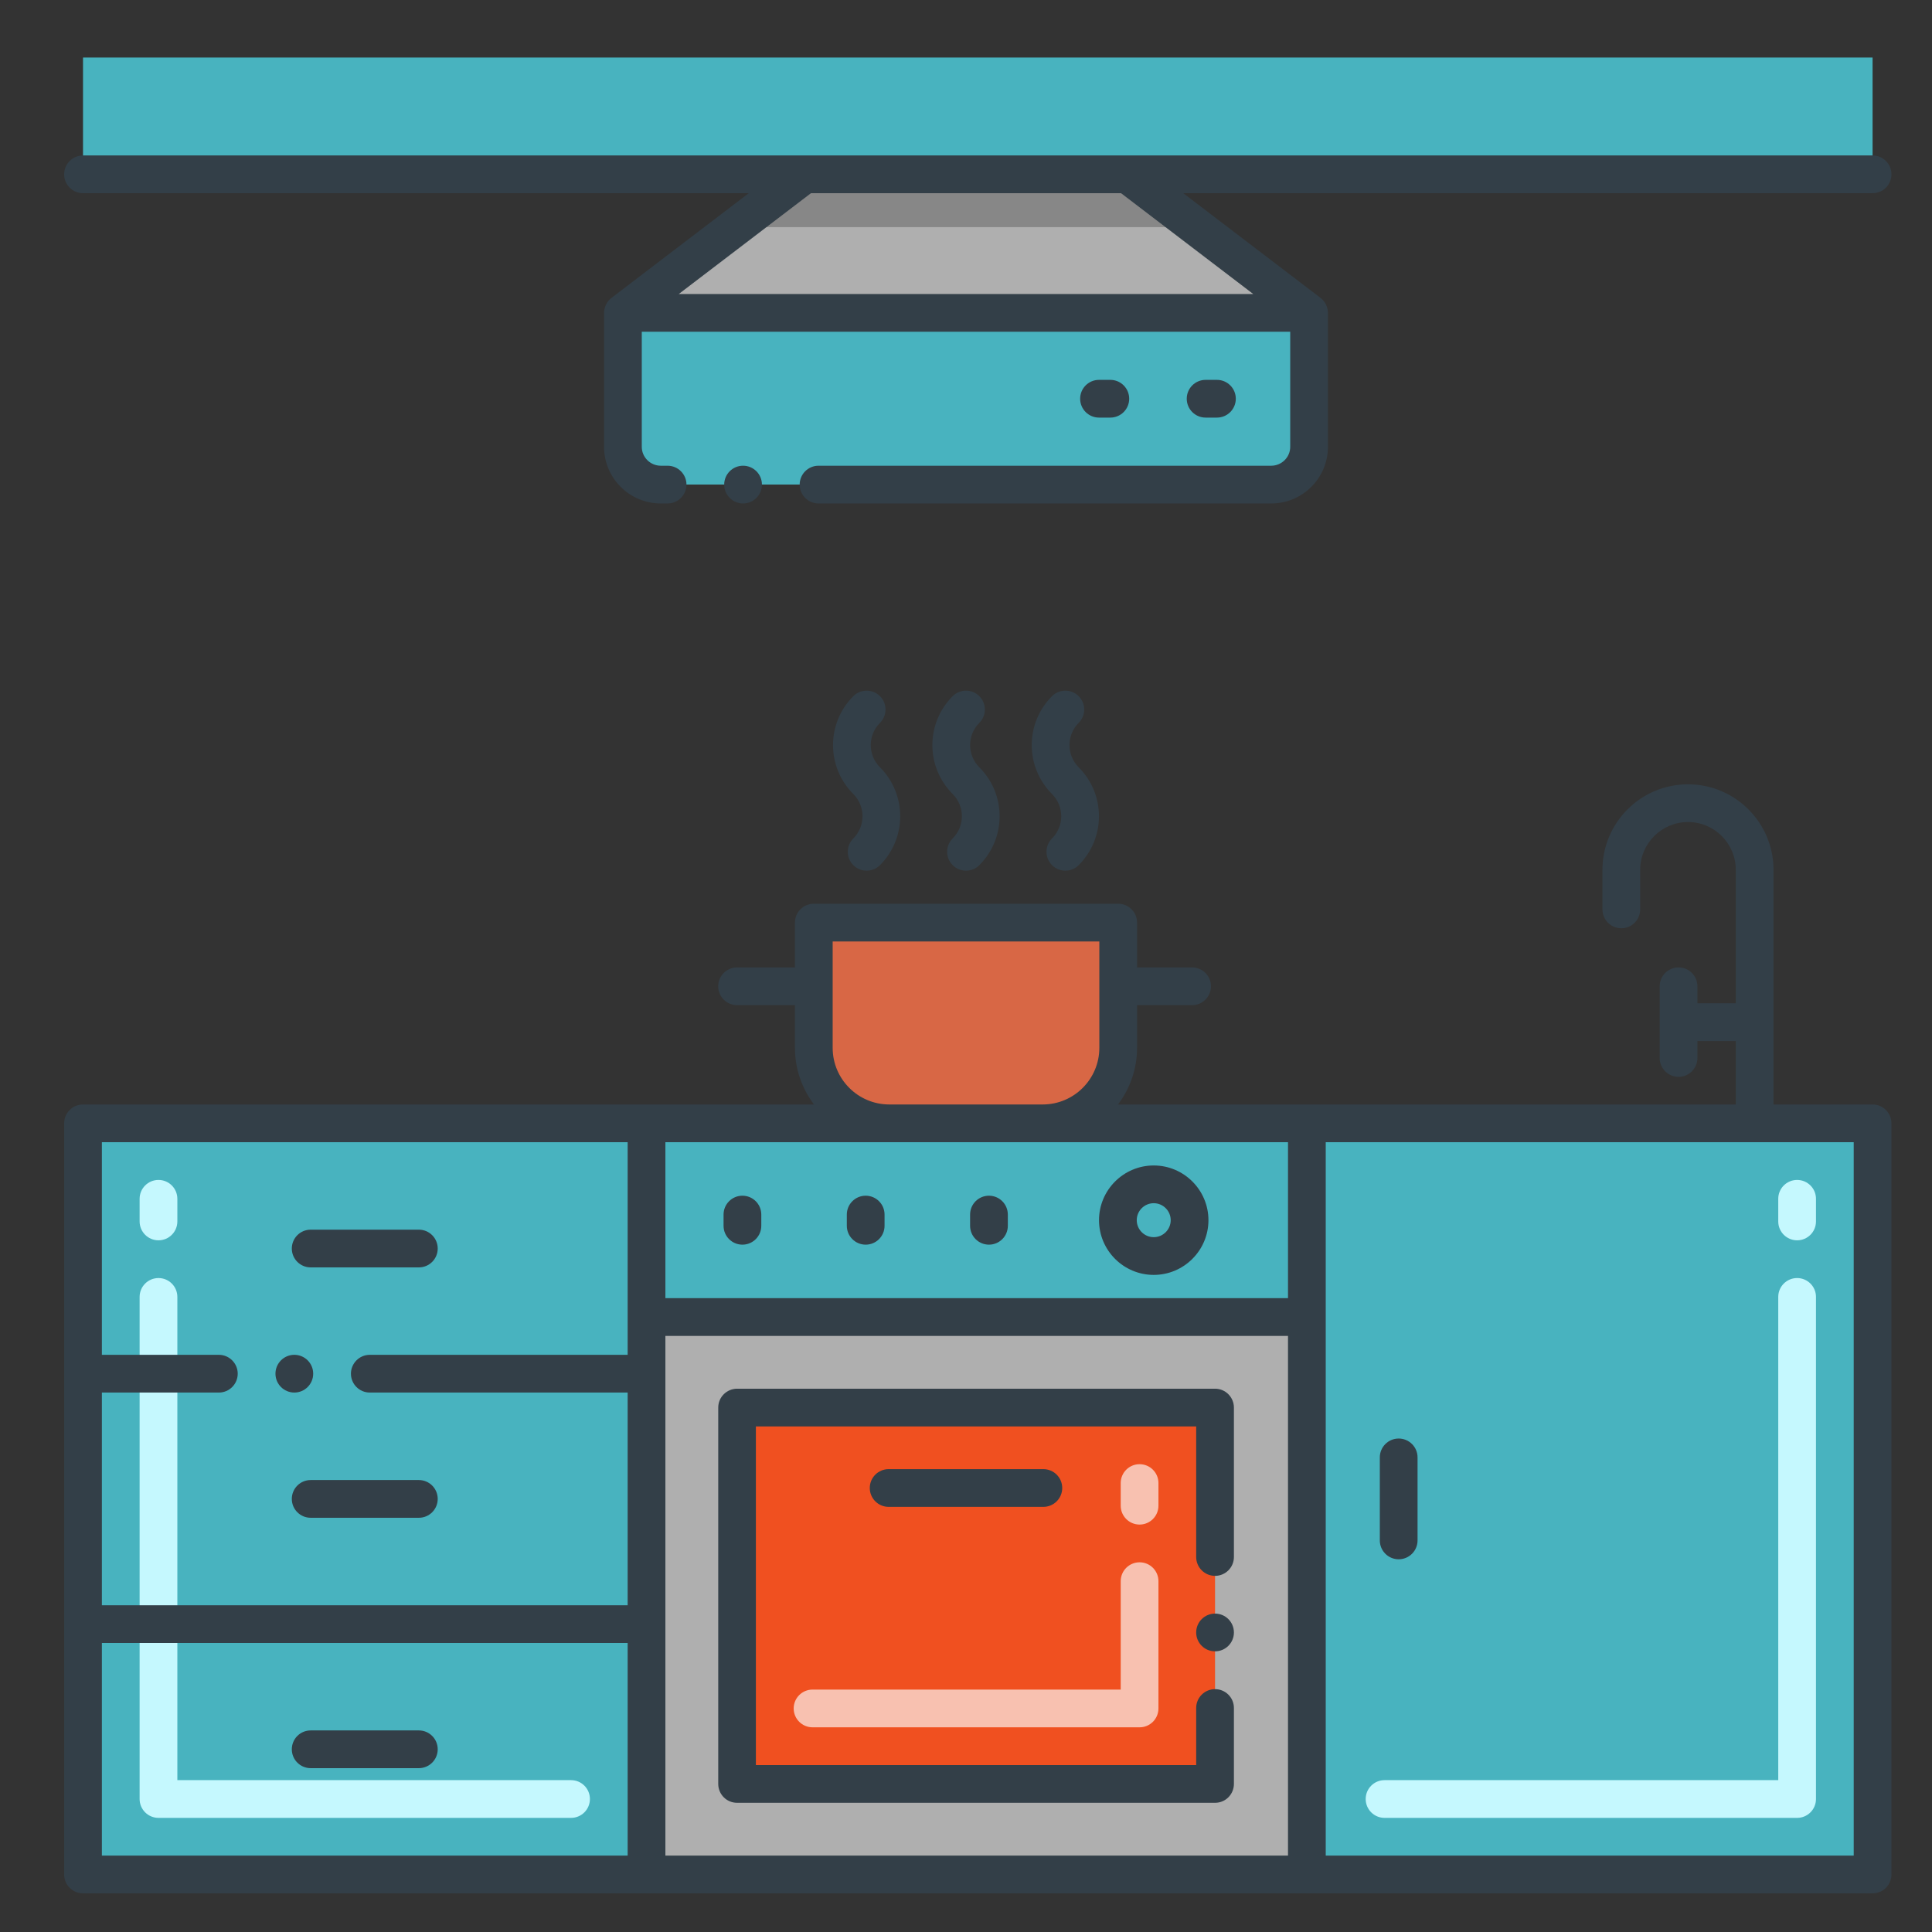
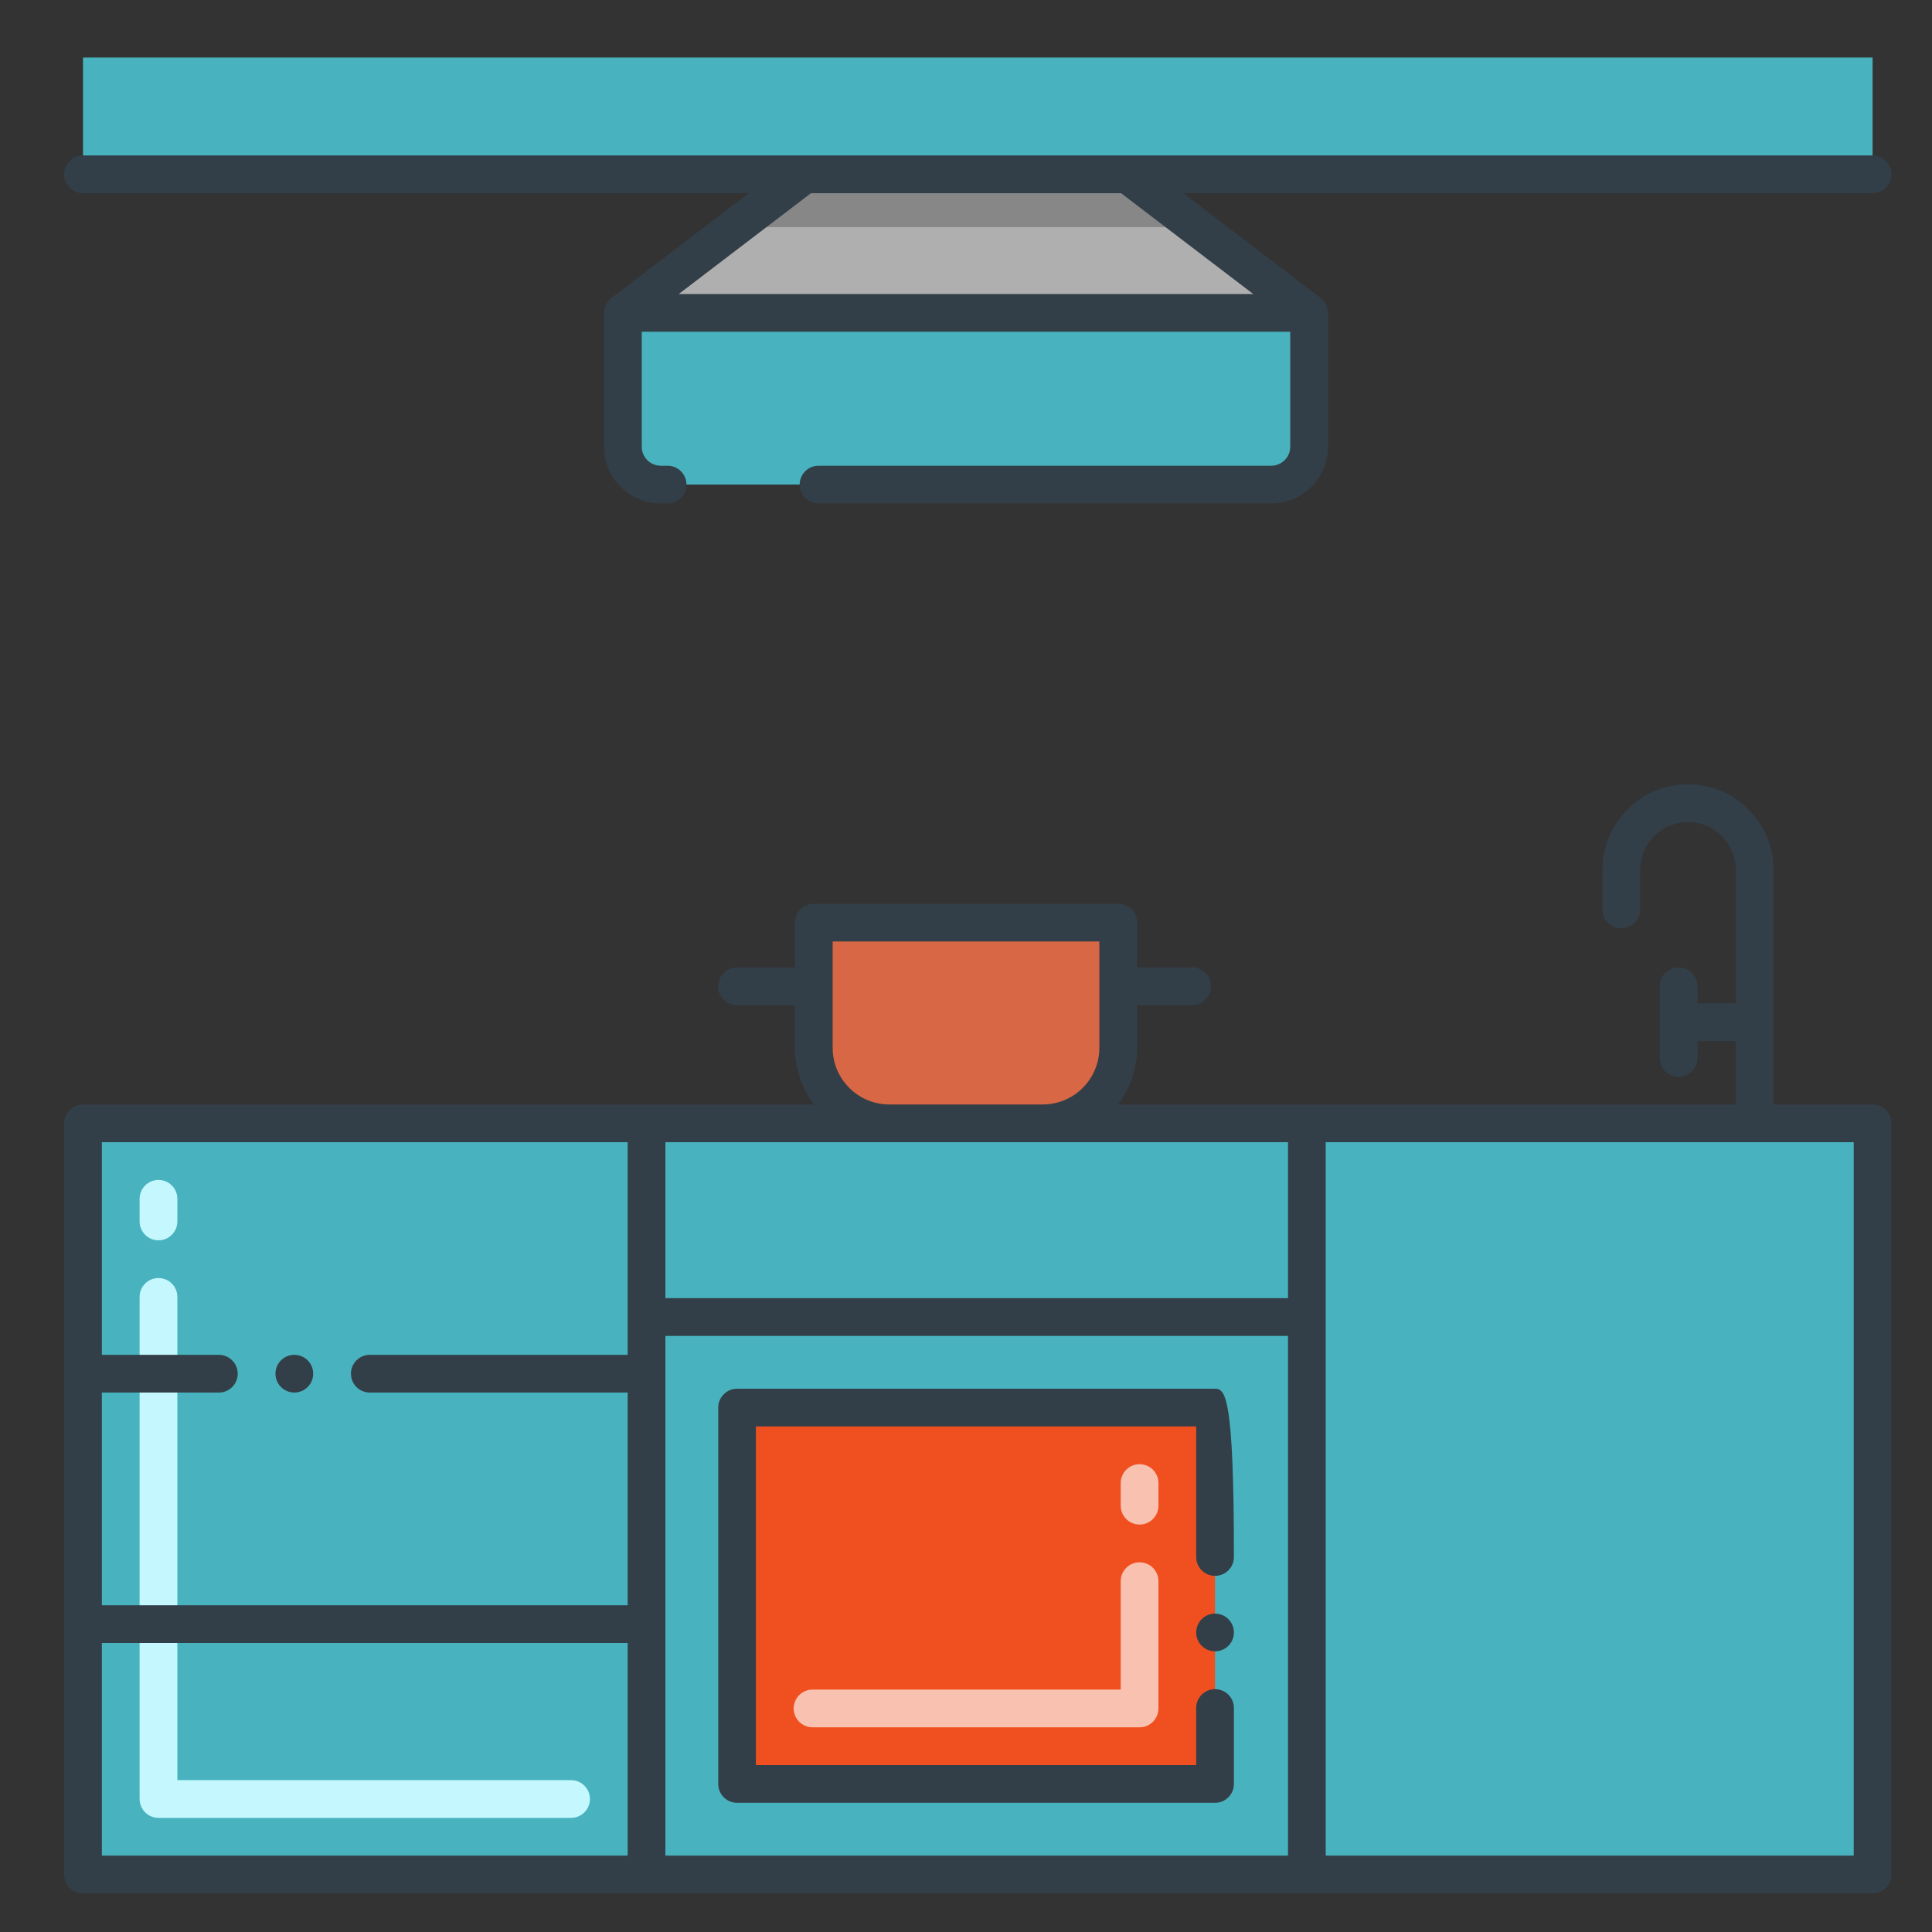
<svg xmlns="http://www.w3.org/2000/svg" width="100%" height="100%" viewBox="0 0 256 256" version="1.1" xml:space="preserve" style="fill-rule:evenodd;clip-rule:evenodd;stroke-linejoin:round;stroke-miterlimit:2;">
  <rect x="0" y="0" width="256" height="256" fill="#333333" stroke="none" />
  <rect x="11" y="148.848" width="74.667" height="99.53" style="fill:rgb(72,179,191);" />
  <rect x="85.667" y="148.848" width="87.501" height="99.53" style="fill:rgb(72,179,191);" />
-   <rect x="85.667" y="174.513" width="87.501" height="73.865" style="fill:rgb(175,175,175);" />
  <g transform="matrix(-3.82857e-16,1,-1,-3.82857e-16,340.778,82.112)">
    <rect x="104.401" y="179.779" width="49.865" height="63.333" style="fill:rgb(240,80,32);" />
  </g>
  <path d="M168.46,64.208L87.54,64.208C84.779,64.208 82.54,61.969 82.54,59.208L82.54,41.46L173.461,41.46L173.461,59.208C173.46,61.97 171.222,64.208 168.46,64.208Z" style="fill:rgb(72,179,191);fill-rule:nonzero;" />
  <path d="M173.46,41.459L82.54,41.459L97.43,30.099L106.61,23.099L149.39,23.099L158.57,30.099L173.46,41.459Z" style="fill:rgb(175,175,175);fill-rule:nonzero;" />
  <path d="M158.57,30.099L97.43,30.099L106.61,23.099L149.39,23.099L158.57,30.099Z" style="fill:rgb(135,135,135);fill-rule:nonzero;" />
  <rect x="11" y="7.622" width="237.127" height="15.477" style="fill:rgb(72,179,191);" />
  <rect x="173.167" y="148.848" width="74.96" height="99.53" style="fill:rgb(72,179,191);" />
  <path d="M138.167,148.848L117.834,148.848C112.311,148.848 107.834,144.371 107.834,138.848L107.834,122.25L148.167,122.25L148.167,138.848C148.167,144.37 143.69,148.848 138.167,148.848Z" style="fill:rgb(216,103,69);fill-rule:nonzero;" />
  <g>
    <path d="M75.667,240.878L21,240.878C19.619,240.878 18.5,239.759 18.5,238.378L18.5,171.848C18.5,170.467 19.619,169.348 21,169.348C22.381,169.348 23.5,170.467 23.5,171.848L23.5,235.878L75.667,235.878C77.048,235.878 78.167,236.997 78.167,238.378C78.167,239.759 77.048,240.878 75.667,240.878ZM21,164.348C19.619,164.348 18.5,163.229 18.5,161.848L18.5,158.848C18.5,157.467 19.619,156.348 21,156.348C22.381,156.348 23.5,157.467 23.5,158.848L23.5,161.848C23.5,163.229 22.381,164.348 21,164.348Z" style="fill:rgb(197,248,254);fill-rule:nonzero;" />
    <path d="M151,228.878L107.667,228.878C106.286,228.878 105.167,227.759 105.167,226.378C105.167,224.997 106.286,223.878 107.667,223.878L148.5,223.878L148.5,209.513C148.5,208.132 149.619,207.013 151,207.013C152.381,207.013 153.5,208.132 153.5,209.513L153.5,226.378C153.5,227.759 152.381,228.878 151,228.878ZM151,202.013C149.619,202.013 148.5,200.894 148.5,199.513L148.5,196.513C148.5,195.132 149.619,194.013 151,194.013C152.381,194.013 153.5,195.132 153.5,196.513L153.5,199.513C153.5,200.894 152.381,202.013 151,202.013Z" style="fill:rgb(248,193,176);fill-rule:nonzero;" />
-     <path d="M238.127,240.878L183.46,240.878C182.079,240.878 180.96,239.759 180.96,238.378C180.96,236.997 182.079,235.878 183.46,235.878L235.627,235.878L235.627,171.848C235.627,170.467 236.746,169.348 238.127,169.348C239.508,169.348 240.627,170.467 240.627,171.848L240.627,238.378C240.627,239.759 239.508,240.878 238.127,240.878ZM238.127,164.348C236.746,164.348 235.627,163.229 235.627,161.848L235.627,158.848C235.627,157.467 236.746,156.348 238.127,156.348C239.508,156.348 240.627,157.467 240.627,158.848L240.627,161.848C240.627,163.229 239.508,164.348 238.127,164.348Z" style="fill:rgb(197,248,254);fill-rule:nonzero;" />
  </g>
  <g>
-     <path d="M98.375,158.437C96.994,158.437 95.875,159.556 95.875,160.937L95.875,162.424C95.875,163.805 96.994,164.924 98.375,164.924C99.756,164.924 100.875,163.805 100.875,162.424L100.875,160.937C100.875,159.556 99.756,158.437 98.375,158.437ZM114.708,158.437C113.327,158.437 112.208,159.556 112.208,160.937L112.208,162.424C112.208,163.805 113.327,164.924 114.708,164.924C116.089,164.924 117.208,163.805 117.208,162.424L117.208,160.937C117.208,159.556 116.089,158.437 114.708,158.437ZM131.042,158.437C129.661,158.437 128.542,159.556 128.542,160.937L128.542,162.424C128.542,163.805 129.661,164.924 131.042,164.924C132.423,164.924 133.542,163.805 133.542,162.424L133.542,160.937C133.542,159.556 132.423,158.437 131.042,158.437ZM152.875,168.931C156.873,168.931 160.125,165.679 160.125,161.681C160.125,157.683 156.873,154.431 152.875,154.431C148.877,154.431 145.625,157.683 145.625,161.681C145.625,165.679 148.877,168.931 152.875,168.931ZM152.875,159.431C154.115,159.431 155.125,160.441 155.125,161.681C155.125,162.921 154.115,163.931 152.875,163.931C151.635,163.931 150.625,162.921 150.625,161.681C150.625,160.441 151.635,159.431 152.875,159.431ZM117.75,194.667C116.369,194.667 115.25,195.786 115.25,197.167C115.25,198.548 116.369,199.667 117.75,199.667L138.25,199.667C139.631,199.667 140.75,198.548 140.75,197.167C140.75,195.786 139.631,194.667 138.25,194.667L117.75,194.667ZM41.167,167.937L55.5,167.937C56.881,167.937 58,166.818 58,165.437C58,164.056 56.881,162.937 55.5,162.937L41.167,162.937C39.786,162.937 38.667,164.056 38.667,165.437C38.667,166.818 39.786,167.937 41.167,167.937ZM38.667,198.613C38.667,199.994 39.786,201.113 41.167,201.113L55.5,201.113C56.881,201.113 58,199.994 58,198.613C58,197.232 56.881,196.113 55.5,196.113L41.167,196.113C39.786,196.113 38.667,197.232 38.667,198.613ZM55.5,229.29L41.167,229.29C39.786,229.29 38.667,230.409 38.667,231.79C38.667,233.171 39.786,234.29 41.167,234.29L55.5,234.29C56.881,234.29 58,233.171 58,231.79C58,230.409 56.881,229.29 55.5,229.29ZM185.333,190.613C183.952,190.613 182.833,191.732 182.833,193.113L182.833,204.113C182.833,205.494 183.952,206.613 185.333,206.613C186.714,206.613 187.833,205.494 187.833,204.113L187.833,193.113C187.833,191.732 186.714,190.613 185.333,190.613ZM161.25,55.334C162.631,55.334 163.75,54.215 163.75,52.834C163.75,51.453 162.631,50.334 161.25,50.334L159.75,50.334C158.369,50.334 157.25,51.453 157.25,52.834C157.25,54.215 158.369,55.334 159.75,55.334L161.25,55.334ZM147.125,55.334C148.506,55.334 149.625,54.215 149.625,52.834C149.625,51.453 148.506,50.334 147.125,50.334L145.625,50.334C144.244,50.334 143.125,51.453 143.125,52.834C143.125,54.215 144.244,55.334 145.625,55.334L147.125,55.334ZM113.067,114.636C114.044,115.613 115.626,115.613 116.602,114.636C120.175,111.063 120.175,105.248 116.602,101.673C114.976,100.049 114.973,97.411 116.602,95.784C117.579,94.807 117.579,93.224 116.603,92.248C115.626,91.271 114.043,91.272 113.067,92.247C109.487,95.827 109.483,101.626 113.066,105.209C114.691,106.834 114.691,109.477 113.067,111.101C112.091,112.077 112.091,113.659 113.067,114.636ZM126.231,114.636C127.208,115.613 128.79,115.613 129.767,114.637C133.351,111.053 133.35,105.259 129.767,101.673C128.138,100.046 128.138,97.411 129.767,95.784C130.744,94.807 130.744,93.224 129.768,92.248C128.791,91.271 127.208,91.272 126.232,92.247C122.649,95.83 122.648,101.627 126.232,105.209C127.86,106.837 127.862,109.472 126.232,111.1C125.256,112.076 125.256,113.659 126.231,114.636ZM139.396,114.636C140.373,115.613 141.955,115.613 142.932,114.637C146.514,111.055 146.515,105.257 142.932,101.674C141.308,100.05 141.308,97.407 142.932,95.783C143.909,94.806 143.909,93.224 142.932,92.248C141.955,91.272 140.373,91.271 139.397,92.248C135.815,95.827 135.814,101.628 139.397,105.209C141.023,106.835 141.027,109.472 139.397,111.1C138.421,112.076 138.421,113.659 139.396,114.636Z" style="fill:rgb(51,63,72);fill-rule:nonzero;" />
    <circle cx="39" cy="182.02" r="2.5" style="fill:rgb(51,63,72);" />
    <path d="M8.5,248.378C8.5,249.759 9.619,250.878 11,250.878L248.127,250.878C249.508,250.878 250.627,249.759 250.627,248.378L250.627,148.848C250.627,147.467 249.508,146.348 248.127,146.348L235,146.348L235,115.257C235,109.008 229.916,103.924 223.667,103.924C217.417,103.924 212.333,109.008 212.333,115.257L212.333,120.5C212.333,121.881 213.452,123 214.833,123C216.214,123 217.333,121.881 217.333,120.5L217.333,115.257C217.333,111.765 220.175,108.924 223.667,108.924C227.159,108.924 230,111.765 230,115.257L230,132.938L224.917,132.938L224.917,130.688C224.917,129.307 223.798,128.188 222.417,128.188C221.036,128.188 219.917,129.307 219.917,130.688L219.917,140.188C219.917,141.569 221.036,142.688 222.417,142.688C223.798,142.688 224.917,141.569 224.917,140.188L224.917,137.938L230,137.938L230,146.348L148.143,146.348C149.72,144.256 150.667,141.663 150.667,138.848L150.667,133.188L157.958,133.188C159.339,133.188 160.458,132.069 160.458,130.688C160.458,129.307 159.339,128.188 157.958,128.188L150.667,128.188L150.667,122.25C150.667,120.869 149.548,119.75 148.167,119.75L107.833,119.75C106.452,119.75 105.333,120.869 105.333,122.25L105.333,128.188L97.667,128.188C96.286,128.188 95.167,129.307 95.167,130.688C95.167,132.069 96.286,133.188 97.667,133.188L105.333,133.188L105.333,138.848C105.333,141.663 106.28,144.256 107.857,146.348L11,146.348C9.619,146.348 8.5,147.467 8.5,148.848L8.5,248.378ZM13.5,217.701L83.167,217.701L83.167,245.878L13.5,245.878L13.5,217.701ZM88.167,177.013L170.667,177.013L170.667,245.878L88.167,245.878L88.167,177.013ZM245.627,245.878L175.667,245.878L175.667,151.348L245.627,151.348L245.627,245.878ZM170.667,172.013L88.167,172.013L88.167,151.348L170.667,151.348L170.667,172.013ZM110.333,138.848L110.333,124.75L145.667,124.75L145.667,138.848C145.667,142.984 142.303,146.348 138.167,146.348L117.833,146.348C113.697,146.348 110.333,142.983 110.333,138.848ZM83.167,151.348L83.167,179.52L49,179.52C47.62,179.52 46.5,180.65 46.5,182.02C46.5,183.4 47.62,184.52 49,184.52L83.167,184.52L83.167,212.702L13.5,212.702L13.5,184.52L29,184.52C30.38,184.52 31.5,183.4 31.5,182.02C31.5,180.65 30.38,179.52 29,179.52L13.5,179.52L13.5,151.348L83.167,151.348Z" style="fill:rgb(51,63,72);fill-rule:nonzero;" />
    <circle cx="161" cy="216.31" r="2.5" style="fill:rgb(51,63,72);" />
-     <path d="M161,184.01L97.67,184.01C96.329,184.01 95.17,185.097 95.17,186.51L95.17,236.38C95.17,237.728 96.25,238.88 97.67,238.88L161,238.88C162.423,238.88 163.5,237.723 163.5,236.38L163.5,226.31C163.5,224.94 162.38,223.82 161,223.82C159.62,223.82 158.5,224.94 158.5,226.31L158.5,233.88L100.16,233.88L100.16,189.01L158.5,189.01L158.5,206.31C158.5,207.69 159.62,208.81 161,208.81C162.38,208.81 163.5,207.69 163.5,206.31L163.5,186.51C163.5,185.159 162.404,184.01 161,184.01Z" style="fill:rgb(51,63,72);fill-rule:nonzero;" />
-     <circle cx="98.46" cy="64.21" r="2.5" style="fill:rgb(51,63,72);" />
+     <path d="M161,184.01L97.67,184.01C96.329,184.01 95.17,185.097 95.17,186.51L95.17,236.38C95.17,237.728 96.25,238.88 97.67,238.88L161,238.88C162.423,238.88 163.5,237.723 163.5,236.38L163.5,226.31C163.5,224.94 162.38,223.82 161,223.82C159.62,223.82 158.5,224.94 158.5,226.31L158.5,233.88L100.16,233.88L100.16,189.01L158.5,189.01L158.5,206.31C158.5,207.69 159.62,208.81 161,208.81C162.38,208.81 163.5,207.69 163.5,206.31C163.5,185.159 162.404,184.01 161,184.01Z" style="fill:rgb(51,63,72);fill-rule:nonzero;" />
    <path d="M8.5,23.099C8.5,24.48 9.619,25.599 11,25.599L99.211,25.599L81.023,39.472C80.392,39.952 80.04,40.725 80.04,41.46L80.04,59.21C80.04,63.34 83.41,66.71 87.54,66.71L88.46,66.71C89.84,66.71 90.96,65.59 90.96,64.21C90.96,62.84 89.85,61.72 88.47,61.71L87.54,61.71C86.16,61.7 85.04,60.58 85.04,59.21L85.04,43.96L170.96,43.96L170.96,59.21C170.96,60.58 169.84,61.7 168.46,61.71L108.46,61.71C107.08,61.71 105.96,62.83 105.96,64.21C105.96,65.59 107.08,66.71 108.46,66.71L168.46,66.71C172.59,66.71 175.96,63.34 175.96,59.21L175.96,41.46C175.96,40.718 175.609,39.953 174.977,39.472L156.79,25.599L248.128,25.599C249.509,25.599 250.628,24.48 250.628,23.099C250.628,21.718 249.509,20.599 248.128,20.599L11.001,20.599C9.619,20.599 8.5,21.718 8.5,23.099ZM148.545,25.599L166.062,38.959L89.938,38.959L107.455,25.599L148.545,25.599Z" style="fill:rgb(51,63,72);fill-rule:nonzero;" />
  </g>
</svg>